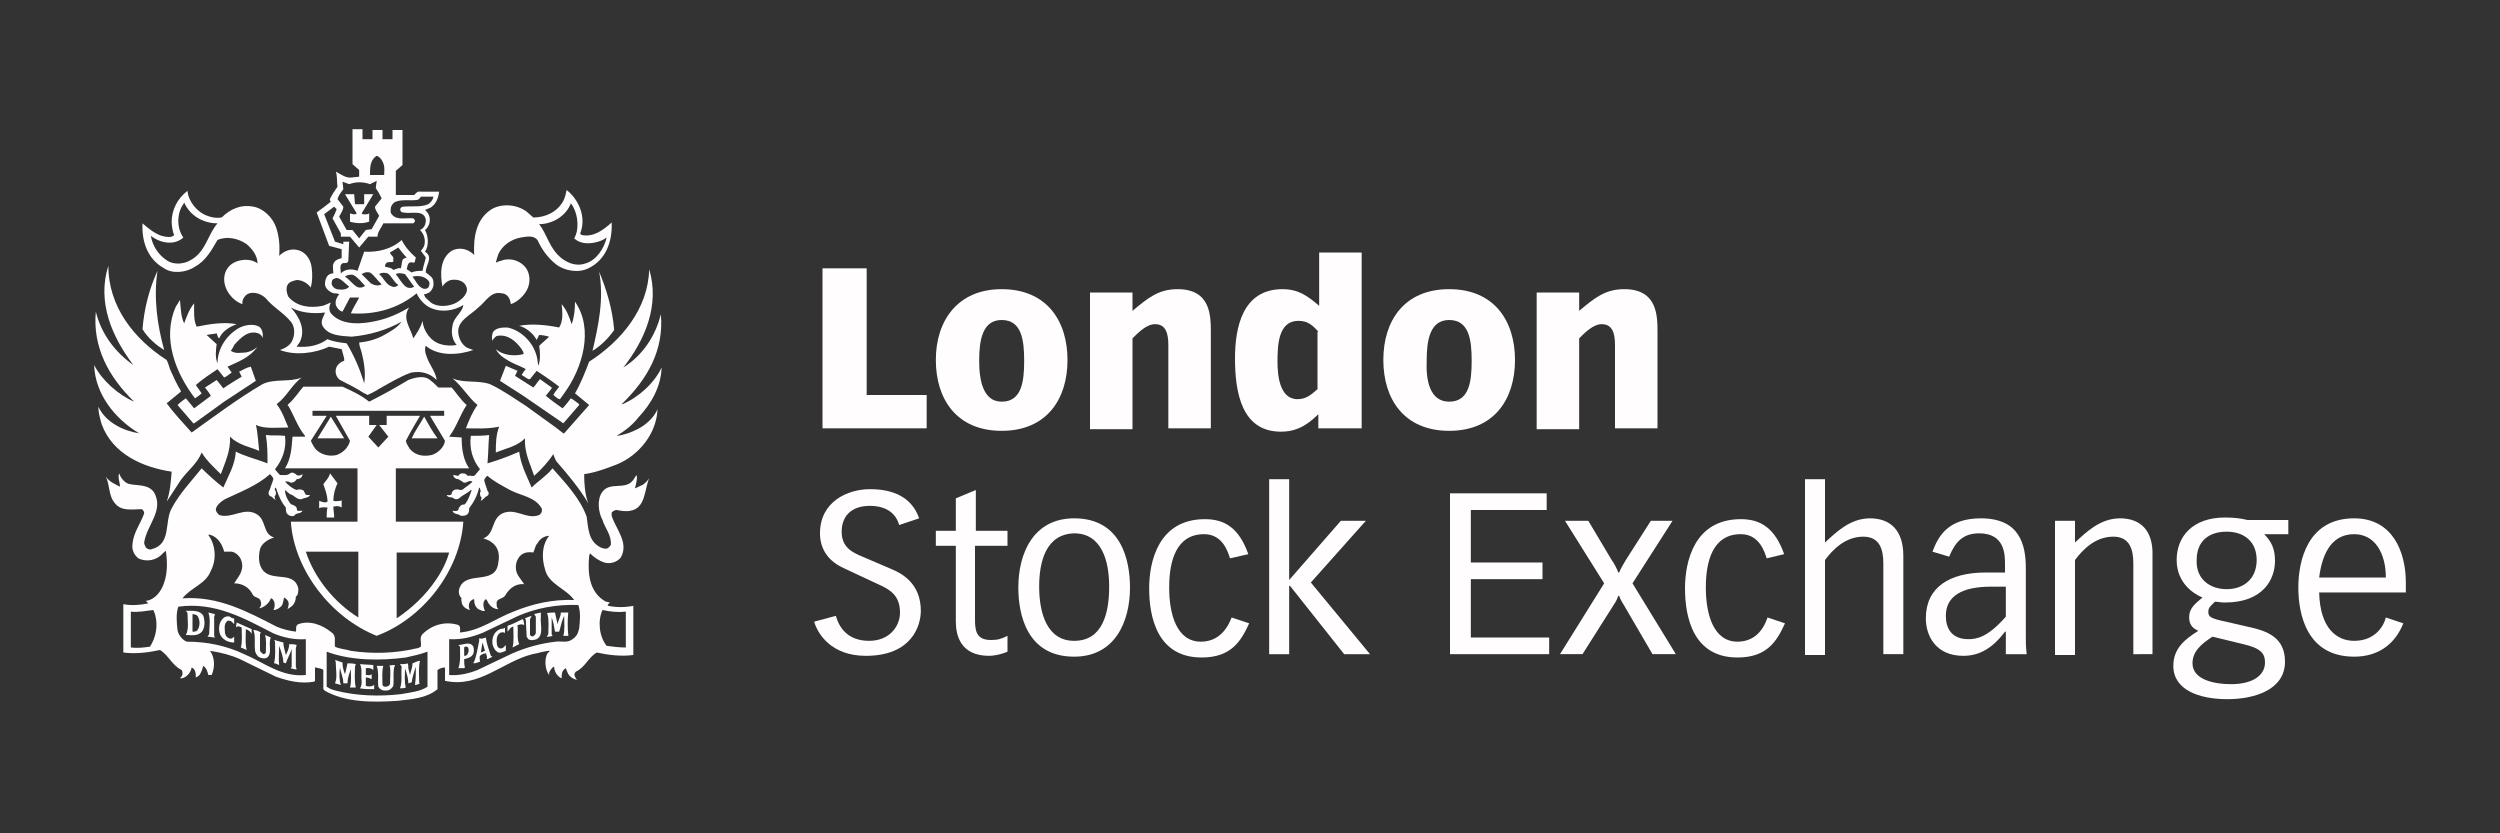
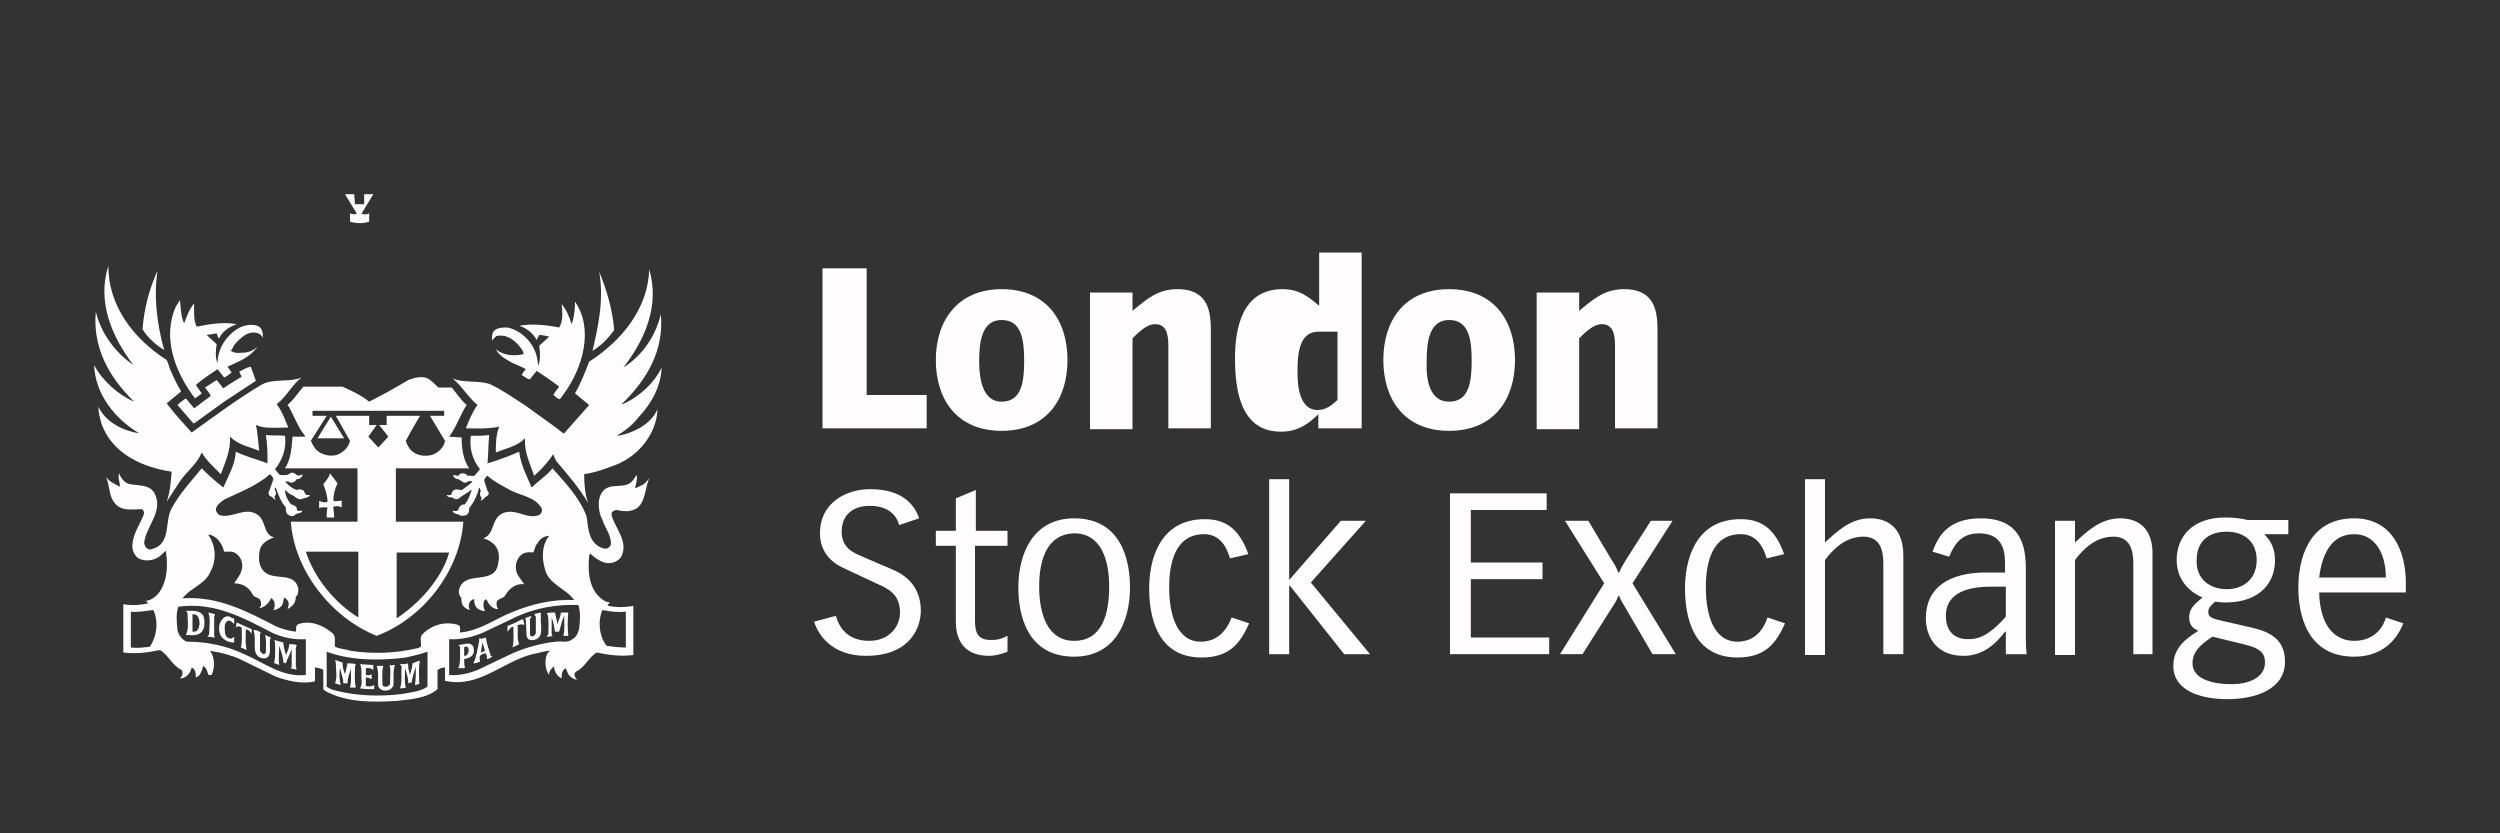
<svg xmlns="http://www.w3.org/2000/svg" version="1.1" id="Layer_1" x="0px" y="0px" viewBox="0 0 300 100" style="enable-background:new 0 0 300 100;" xml:space="preserve">
  <rect x="0" y="0" width="300" height="100" fill="#333333" stroke="none" />
  <style type="text/css">
	.st0{fill:#FFFDFE;}
</style>
  <g>
    <path class="st0" d="M42.6,24.5l1.1,0l0-1.2l1.1,0l-1.4,2.3c0.1,0.2,0.5,0.1,0.7,0.1l0.2-0.1l0,1c-1.1,0.4-2.3,0-2.3,0l0-1   c0.2,0.1,0.7,0.2,0.8,0l-1.4-2.3l1.1,0L42.6,24.5z" />
    <path class="st0" d="M20,43.2c0.2,0.4,0.3,0.8,0.4,1.1c0.4,0.9,0.8,1.8,1.3,2.6V47l-1.7,1.4c0.9,1.2,2,2.4,3,3.5   c2.8-2,5.6-4.1,8.5-5.8c1.4-0.7,3.3-0.2,4.7-0.8c-1.2,0.9-1.8,2.3-3,3.2c0.7,0.9,1,1.9,1.4,2.8c-1.3,0-2.8,0.2-3.9-0.3   c0.2,0.6,0.3,2.3,0.4,3.1c-1.2-0.5-2.5-0.7-3.5-1.7c0.1,1.7-0.6,3.1-1.1,4.5c-0.8-0.8-1.7-1.6-2.3-2.6c-0.5,1.3-1.7,2.2-2.5,3.3   l-1.7,2.6c0.4-1.1,0.5-2.3,0.6-3.6c-3.4-0.5-7.1-2.1-8.4-5.7c-0.2-0.7-0.4-1.4-0.4-2.1c0.9,1.9,3,2.9,4.9,3.2   c-3-1.8-5.3-4.8-5.4-8.2c0.9,1.8,2.9,3.6,4.8,4.4l0,0c-3.1-3-5-6.6-4.6-10.8c0.6,2.5,2.2,4.8,4.5,6.4l0,0c-2.5-3.3-4.4-7.5-3-11.9   C13,36.8,16.1,40.7,20,43.2" />
    <path class="st0" d="M74.8,44.1L74.8,44.1c2.4-1.5,3.9-3.9,4.5-6.4c0.4,4.3-1.6,7.8-4.7,10.8h0.1c1.9-0.8,3.8-2.5,4.7-4.4   c-0.1,2.3-1.2,4.3-2.8,6C75.9,51,75,51.7,74,52.3c0.9-0.1,1.7-0.4,2.5-0.8c1-0.5,2-1.4,2.4-2.4c-0.1,2.9-2.2,5.5-4.8,6.6   c-1.3,0.5-2.6,1-4,1.2c0,1.2,0.1,2.5,0.5,3.5c-1-1.7-2.4-3.4-3.8-5c-0.2-0.3-0.3-0.6-0.4-0.9c-0.6,0.9-1.4,1.8-2.3,2.6   c-0.5-1.5-1.2-2.8-1.1-4.5c-1,1-2.3,1.2-3.5,1.7c0-1,0-2.1,0.4-3.1c-1.4,0.3-2.9,0.2-4,0.2c0.4-1,0.8-2,1.4-2.8   c-1.1-0.9-1.8-2.2-3-3.2c1.3,0.6,3.1,0.2,4.5,0.7c1.5,0.7,2.9,1.7,4.3,2.6l3.6,2.6l0.9,0.7l0.1,0l3-3.4l-1.7-1.4   c0.7-1.2,1.2-2.5,1.7-3.8c3.9-2.5,7.1-6.4,7.2-11.1C79.2,36.6,77.4,40.8,74.8,44.1" />
    <path class="st0" d="M19.7,42c-1-0.6-2-1.5-2.6-2.5c0.2-2.5,0.8-4.8,1.8-7C18.4,35.8,18.9,39.1,19.7,42" />
    <path class="st0" d="M73.7,39.6c-0.7,1-1.6,1.9-2.6,2.5c0.7-3,1.4-6.2,0.8-9.5C72.8,34.8,73.5,37.1,73.7,39.6" />
    <path class="st0" d="M22.1,38.8c0.3-0.8,0.6-1.7,1.2-2.4c0,0.9-0.1,2,0.3,2.8c1.5-0.3,3.2-0.6,4.8-0.3c-0.8,0.3-1.7,0.8-2.1,1.7   c-0.2-0.1-0.2-0.4-0.3-0.6c-0.4,0.1-0.8,0.1-1.2,0.2l1.2,1.1c-0.1,0.7-0.2,1.6,0.1,2.3c0-1.7,1-3.3,2.5-4.2   c0.7-0.4,1.8-0.6,2.5-0.2c0.4,0.3,0.5,0.9,0.4,1.4c0-0.3-0.3-0.5-0.5-0.6c-1.2-0.4-2.1,0.5-2.9,1.4c-0.1,0.3-0.3,0.5-0.4,0.7   c0.6,0.4,1.2,0.2,1.8,0.2c0.5-0.1,1-0.3,1.4-0.7c-0.9,1.3-2.3,1.8-3.6,2.4l0.5,0.7c-0.3,0.2-0.6,0.5-0.9,0.6l-0.8-1   c-0.9,0.6-1.8,1.2-2.6,1.9l0.7,1c-0.2,0.2-0.5,0.4-0.8,0.6c-2.3-3-4-7.2-2.3-11l0.5-0.8C21.7,37,21.7,38,22.1,38.8" />
    <path class="st0" d="M67.7,47.2l-0.5,0.7c-0.3,0-0.5-0.3-0.8-0.5c0.2-0.4,0.5-0.7,0.7-1c-0.9-0.7-1.8-1.3-2.7-1.9l-0.8,1h-0.2   c-0.3-0.2-0.5-0.3-0.8-0.5c0.1-0.2,0.3-0.5,0.5-0.7c-0.5-0.3-1.1-0.5-1.7-0.8c-0.7-0.4-1.5-0.8-1.9-1.6c0.8,0.7,2.1,0.9,3.3,0.6   c0.1-0.2-0.1-0.4-0.2-0.6c-0.7-1-1.7-1.8-2.9-1.6c-0.2,0-0.4,0.3-0.6,0.5l0,0.2c-0.1-0.3-0.1-0.9,0.1-1.2c0.4-0.5,1.1-0.5,1.7-0.5   c1.5,0.3,2.9,1.6,3.4,3.1c0.2,0.5,0.2,1,0.3,1.5c0.3-0.7,0.2-1.9,0.1-2.4c0.4-0.4,0.8-0.7,1.2-1.1c-0.4-0.1-0.8-0.2-1.2-0.2   c-0.1,0.2-0.2,0.4-0.3,0.6c-0.4-0.8-1.3-1.5-2.1-1.7c1.5-0.3,3.3-0.1,4.8,0.2c0.5-0.8,0.4-1.8,0.3-2.8c0.6,0.7,0.9,1.5,1.2,2.4   c0.3-0.8,0.4-1.7,0.4-2.7C71.3,39.5,69.9,44.2,67.7,47.2" />
-     <path class="st0" d="M43.5,16.7h1.2l0-1.1h1.2v1.1l1.2,0l0-1.1h1.2v4.2l-0.8,0.7v2.9h2.2c0.2-0.2,0.4-0.5,0.8-0.4h2.2   c-0.1,0.7-0.3,1.4-1,1.9c-0.2,0.1-0.5,0.2-0.7,0.3c0.5,0.4,0.7,1,0.5,1.7c-0.1,0.2-0.2,0.5-0.5,0.7c0.4,0.7,0.5,1.9,0,2.6   c1.1,0.7,0,1.7,0.1,2.5c0.4,0.3,0.9,0.6,0.9,1.1c0.1,0.5-0.1,1-0.5,1.3c-0.2,0.1-0.4,0.2-0.6,0.2c0,0.4,0.5,0.7,0.8,1   c0.8,0.6,2.2,0.5,3.1,0c0.5-0.3,1-0.7,1.2-1.3c0.1-0.3,0-0.6-0.2-0.9c-0.4-0.5-1.1-0.6-1.7-0.5c-0.4,0.1-0.8,0.4-1,0.8   c-0.3-1.5-0.3-3.4,1.1-4.3c0.7-0.4,1.6-0.3,2.2,0.1c0.2,0.1,0.4,0.3,0.5,0.4c-0.1-2.1,0.2-4.3,2.1-5.5c1.2-0.7,3-0.6,4.2,0.3   l0.8,0.7c1.5,0,2.9-0.7,3.6-2c0.2-0.4,0.3-0.8,0.4-1.3c1.5,1.2,2.3,3.2,1.7,5c-0.1,0.2-0.1,0.3,0.1,0.4c1.4,0.3,2.6-0.6,3.6-1.5   c0.1,2.3-0.7,4.5-2.8,5.5c-1.2,0.6-2.9,0.3-3.9-0.5c-1-0.8-1.7-1.8-2.2-2.9c-0.5-0.6-1.3-0.4-2-0.3c-1.1,0.2-2.2,0.9-2.7,2   c-0.1,0.3-0.2,0.6-0.3,1c0.2,0,0.4-0.2,0.6-0.2c1-0.4,2.1-0.1,2.8,0.6c0.6,0.6,0.8,1.6,0.5,2.5c-0.3,0.9-1.2,1.8-2.1,2.1   c-0.1-1-0.7-1.3-1.1-1.3c-1.3-0.3-1.9,1-2.8,1.7c-0.9,0.9-2.6,1.6-2.4,3.1c0.1,0.7,0.4,1.3,1,1.7c0.2,0.1,0.5,0.2,0.8,0.3   c-1.7,0.6-4.2,0.8-5.7-0.5c-0.3,0.6,0.2,1.5,0.3,1.8c0.4,0.8,0.9,1.5,1,2.3c-0.8-0.8-1.8-1.1-3-0.9c0,0-0.7,0.1-3.8,1.9   c-0.8,0.5-1.5,0.8-1.5,0.8s-0.3-0.2-0.4-0.2c-0.9-0.6-1.9-1.1-2.9-1.6c-0.4-0.3-0.6-0.8-0.5-1.3c0.1-0.5,0.6-0.9,1-1V43L41,41.9   c-0.5-0.1-1-0.2-1.5-0.3c-1.7,0.8-4.1,1.1-5.9,0.4c0.6-0.2,1.3-0.6,1.5-1.2c0.3-0.7,0.3-1.6-0.2-2.2c-0.9-1.1-2.1-1.7-3-2.8   c-0.5-0.5-1.3-0.8-2-0.6c-0.6,0.2-0.9,0.9-0.8,1.3c-1.2-0.4-2.2-1.7-2.2-3c0-0.8,0.4-1.6,1.2-2c0.8-0.4,2-0.5,2.8,0.1   c0-0.9-0.6-1.7-1.3-2.3c-1-0.7-2.4-1-3.5-0.5c-0.7,1.2-1.4,2.5-2.7,3.2c-1,0.7-2.7,0.9-3.7,0.2c-2-1.1-2.7-3.2-2.6-5.4   c0.7,0.6,1.4,1.2,2.3,1.5c0.4,0.1,1.2,0.3,1.5-0.1c-0.2-0.4-0.3-1.2-0.3-1.6c0-1.4,0.7-2.8,1.9-3.7c0.1,1.3,1.2,2.6,2.4,3   c0.5,0.2,1.1,0.3,1.7,0.2c1-1,2.3-1.6,3.8-1.3c1.2,0.2,2.3,1.3,2.7,2.4c0.4,1.1,0.5,2.3,0.4,3.5c0.6-0.6,1.4-0.9,2.2-0.7   c1,0.2,1.6,1.2,1.7,2.1c0.1,0.8,0.1,1.6-0.1,2.4c-0.4-0.5-1-0.9-1.7-0.9c-0.4,0.1-0.9,0.2-1.1,0.6c-0.2,0.4-0.1,1,0.1,1.4   c1,1.2,2.6,1.4,4.1,1.1c0.4-0.1,0.7-0.3,1-0.4c-0.2,0.4-0.3,1,0.1,1.4c1.3,1.4,3.7,1.2,5.4,0.8c1.4-0.3,2.7-0.9,3.9-1.6   c-0.9,1.3,0.2,2.5,0.5,3.7c0.4-0.6,0.9-1.3,1.1-2.1c0.1,1.2,1,2.5,2.2,2.8c0.6,0.2,1.3,0.2,1.9,0.1c-0.5-0.6-0.7-1.4-0.5-2.3   c0.1-1,1.2-1.6,1.3-2.5c-1.1,0.7-2.6,0.9-3.8,0.4c-0.8-0.3-1.5-1.1-1.8-1.8c-2.2,1.8-4.9,2.6-7.9,2.4c0.3-0.7,0.7-1.3,1-1.9l-1.1,0   l-0.9,1.7c-0.4-0.1-0.7-0.5-0.8-0.8c-0.1-0.5,0.1-0.9,0.4-1.3c-0.2-0.1-0.4-0.1-0.6-0.1c-0.5-0.1-1.1-0.6-1.1-1.1   c0-0.7,0.3-1.3,1-1.3c0-0.3-0.1-0.9,0-1.1c0.1-0.4,0.5-0.6,0.9-0.7c0.1,0,0.1,0,0.1-0.1v-1l-1.5-0.4L38,25.5c0,0,1.1-0.8,1.7-1.3   c-0.3-0.3,0.1-0.6,0.2-0.9l0.6-0.9c-0.1-0.6,0-1.2-0.2-1.8c0.6,0.3,1.2,0.8,1.9,0.7l0.9-0.1v-0.8l-0.8-0.7l0-4.2h1.2V16.7z    M45.2,18.7c-0.8,0.5-0.8,1.4-0.8,2.3h1.7c0-0.4,0.1-0.9-0.1-1.4C45.9,19.3,45.6,18.8,45.2,18.7 M41.1,21.8l0.1,0.9   c-0.3,0.4-0.6,0.8-0.7,1.2l0.7,0.9c0,0.4-0.3,0.8-0.5,1.2l0.9,1.6h0.7l0.8,1l0.8-1l0.7-0.1l0.9-1.6c-0.2-0.4-0.5-0.7-0.5-1.1l0.8-1   c-0.2-0.4-0.4-0.8-0.7-1.2c0-0.3,0.1-0.7,0.1-0.9l-0.8,0.4c-0.8-0.3-1.7-0.3-2.5,0L41.1,21.8z M50.5,23.6C50.4,23.8,50.2,24,50,24   c-0.8,0.1-1.7-0.1-2.5,0.2c-0.3,0.1-0.5,0.4-0.6,0.7c0,0.3-0.1,0.6,0.1,0.8c0.6,0.8,1.7,0.4,2.6,0.5c0.1,0.1,0.2,0.2,0.2,0.3   c0,0.1-0.1,0.2-0.2,0.3H46c-0.2,0.5-0.7,1-0.7,1.6h-1.1l-1.1,1.3L42,28.4l-1.1,0l0-0.4l-1-1.8c0.2-0.3,0.5-1.1,0.5-1.1l-0.3-0.3   l-1.2,0.9l1.3,3.3l1,0.3V29l0.7,0l-0.1,2.3c-0.1,0.4-0.5,0.2-0.7,0.3c-0.4,0.2-0.2,0.8-0.2,1.2c0.5-0.5,1.3-0.6,2-0.3l0.8-2.3   c1.6,0.1,3.3-0.3,4.5-1.4c0.4,0.8,1,1.5,1.7,2.1l-0.1,0.4c0,0.4-0.4,0.1-0.6,0.2c-0.3,0.1-0.3,0.5-0.4,0.8l0.6,0.4   c0.4-0.2,0.9-0.2,1.3-0.2c0.1-0.6,0.3-1.1,0.4-1.6l-0.6-0.8c0.2-0.2,0.3-0.4,0.4-0.6c0.2-0.7,0-1.4-0.5-1.9   c0.5-0.2,0.7-0.7,0.7-1.2c-0.2-1.3-1.7-0.7-2.7-0.9c-0.5,0-0.5-0.7,0-0.7c1-0.1,2.1,0.1,3-0.3c0.3-0.2,0.6-0.6,0.6-0.9H50.5z    M22.1,24.3L22,24.5c-0.8,1.1-0.8,2.9,0,4c-0.2,0.2-0.4,0.3-0.6,0.4c-1.1,0.5-2.4,0.1-3.3-0.6c0.2,1.2,0.9,2.3,2,3   c0.8,0.5,2,0.4,2.8-0.1c1.8-1,2-3,3.2-4.4C24.4,26.8,22.8,25.9,22.1,24.3 M68.5,24.4c-0.6,1.6-2.3,2.5-3.8,2.5   c1,1.3,1.2,2.9,2.7,4.1c0.8,0.6,1.8,1,2.9,0.6c1.3-0.4,2.2-1.8,2.5-3.1c-0.4,0.3-0.9,0.5-1.4,0.6c-0.9,0.2-1.9,0.1-2.5-0.5   c0.1-0.1,0.1-0.3,0.2-0.4C69.5,27.1,69.3,25.4,68.5,24.4 M47.8,29.7l-1,0.6c0,0.2,0.3,0.4,0.4,0.6c0,0.1,0,0.5,0,0.5   c-0.1,0.1-0.6,0-0.7,0.1c-0.2,0-0.3,0.3-0.3,0.5c0.3,0.1,0.8,0.1,1,0.4c0.3-0.1,0.6-0.3,0.9-0.2c0.1-0.3,0.1-0.7,0.2-1   c0.1-0.2,0.3-0.2,0.5-0.3C48.4,30.5,48.1,30.1,47.8,29.7 M46.5,32.8c-0.3-0.1-0.8-0.1-1,0.1c0.6,0.5,0.8,1.3,1.6,1.5   c0.2,0.1,0.5,0,0.7-0.2C47.2,33.8,47,33.1,46.5,32.8 M44.4,32.7c-0.4-0.1-0.7,0-1,0.2l1.1,1.1c0.3,0.2,0.9,0.4,1.3,0.1   C45.3,33.7,44.9,33,44.4,32.7 M47.5,32.9c0.4,0.5,0.7,1.1,1.2,1.5c0.3,0.2,0.7,0.2,1,0c-0.4-0.5-0.7-1-1.1-1.5   C48.3,32.8,47.8,32.7,47.5,32.9 M42.4,33c-0.3-0.1-0.8,0-1,0.2c0.5,0.3,0.9,0.9,1.4,1.2c0.3,0.2,0.8,0.1,1-0.1   C43.4,33.9,43,33.3,42.4,33 M49.5,33.2c0.4,0.5,0.6,1.1,1.2,1.4c0.2,0.1,0.5,0.1,0.7-0.1c0.1-0.2,0.2-0.4,0.1-0.7   C51.1,33.2,50.3,33,49.5,33.2 M40.6,33.4c-0.2-0.1-0.4,0-0.6,0.1c-0.2,0.1-0.2,0.4-0.2,0.6c0.1,0.3,0.3,0.5,0.6,0.6   c0.5,0.1,1.2,0.1,1.5-0.3C41.5,34.1,41.1,33.6,40.6,33.4 M34.9,36.9c1,1.1,1.8,2.6,1.1,4.1c-0.1,0.2-0.3,0.4-0.4,0.6   c1.4,0.1,2.6-0.1,3.7-0.9c0.7,0.3,1.5,0.4,2.3,0.5c0.9,1.5,1.6,3.1,2.1,4.8c0.2-1.2,0-2.5-0.3-3.7c-0.1-0.4-0.3-0.8-0.3-1.2   c1.1-0.1,2.1-0.4,3-0.9c0.7-0.4,1.5-0.8,2.1-1.6c-1.8,1-3.8,1.6-6,1.8c-1.3-0.1-2.8-0.1-3.5-1.3c-0.3-0.6,0.2-1.2,0.3-1.6   C37.5,37.7,36,37.5,34.9,36.9" />
    <path class="st0" d="M30.7,45.7l-3.8,2.5l-3.6,2.6h-0.1l-1.9-2.2c0.3-0.3,0.7-0.6,1-0.8l1,1.2c0.7-0.5,1.3-1,2-1.5   c-0.2-0.4-0.5-0.7-0.7-1l1.4-0.9l0.8,1c0.7-0.5,1.4-0.9,2.2-1.4l-0.3-0.6c0.4-0.2,0.9-0.5,1.4-0.6L30.7,45.7z" />
-     <path class="st0" d="M62.1,44.5l-0.3,0.6l2.2,1.4c0.3-0.3,0.5-0.7,0.8-1l1.4,1v0.1l-0.7,0.9c0.6,0.5,1.3,1,2,1.5   c0.4-0.4,0.7-0.8,1-1.2c0.4,0.2,0.7,0.5,1,0.7v0.1l-1.9,2.2l-4.8-3.3L60,45.7l0.7-1.8C61.2,44.1,61.6,44.3,62.1,44.5" />
    <polygon class="st0" points="38.1,52.6 39.7,50 41.3,52.6  " />
-     <path class="st0" d="M52.5,52.6l-3.1,0c0.4-0.9,1-1.7,1.5-2.6C51.4,50.9,51.9,51.8,52.5,52.6" />
    <path class="st0" d="M40.5,58c-0.3,0.6-0.5,1.4-0.5,2.1c0.3,0.1,0.6,0,0.9,0L41,60l0,0.9c-0.3-0.2-0.6-0.2-1-0.1   c0,0.4,0.1,0.8,0.1,1.3h-0.9c0-0.4,0-0.8,0.1-1.2c-0.3,0-0.7-0.1-1,0.1l0-0.9c0.3,0.1,0.7,0.3,1,0.1c0-0.8-0.3-1.5-0.5-2.1   c0.3-0.4,0.7-0.8,0.8-1.3C39.9,57.2,40.2,57.6,40.5,58" />
    <path class="st0" d="M52.6,46.5l1.6,0c0.6,0.7,1.1,1.5,1.8,2.1c-0.8,1.2-1.2,2.6-2.1,3.8l1.5,0.1c0,1.4,0.2,2.7,0.9,3.7l-8.8,0v6.4   h8.1c-0.4,5.9-4.8,11.6-10.4,13.7c-5.5-2.2-9.9-7.9-10.3-13.7h8v-6.4l-8.7,0c0.7-1.1,0.8-2.4,0.9-3.8h1.5v-0.1   c-0.9-1.1-1.3-2.4-2-3.6c-0.1,0-0.1-0.1,0-0.2c0.7-0.6,1.2-1.4,1.8-2.1l4.7,0c1.1,0.5,2.2,1,3.2,1.8c1.6-0.8,3.2-1.7,4.7-2.6   c0.8-0.3,1.9-0.6,2.6,0C52,45.9,52.3,46.2,52.6,46.5 M53.1,49.3H37.5v0.6l1.7,0l-1.9,3c0.2,0.4,0.4,0.9,0.8,1.2   c0.6,0.5,1.5,0.7,2.3,0.5c0.8-0.3,1.4-0.9,1.6-1.7l-1.7-3l4,0v1.1l0.9,0l-1,1.4l1.2,1.3l1.2-1.3l-1.1-1.4l0.9,0l0-1.1l4,0   c0,0-1.2,2-1.7,3c0.1,0.4,0.3,0.7,0.5,1c0.7,0.8,1.7,0.9,2.6,0.7c0.7-0.2,1.5-0.9,1.6-1.7l-1.8-3l1.7,0V49.3z M43,66.2h-6.3   c1,3.1,3.4,6.1,6.3,7.9V66.2z M47.6,66.2v8c1.8-1.2,3.5-2.8,4.7-4.6c0.7-1,1.3-2.2,1.6-3.3H47.6z" />
    <path class="st0" d="M68.2,73.4c-0.1,0.9-0.1,2,0,2.9h-0.6c0.2-0.7,0.1-1.6,0.1-2.4c-0.3,0.6-0.4,1.3-0.6,1.9h-0.5   c-0.1-0.6-0.2-1.2-0.4-1.7l0,2c0,0.1,0.1,0.1,0.1,0.2c-0.2,0.1-0.5,0.1-0.7,0.1l0.2-0.3c0-0.8,0.1-1.7-0.1-2.4l-0.1-0.1   c0.3-0.1,0.7-0.1,1-0.1c0.1,0.5,0.2,0.9,0.3,1.4c0.1-0.5,0.4-0.9,0.4-1.4H68.2z" />
    <path class="st0" d="M25.7,74l0,2.3l0.1,0.2c-0.3,0-0.6-0.1-0.9-0.1l0.2-0.3c0-0.8,0.2-1.8-0.1-2.6l0.8,0.2L25.7,74z" />
    <path class="st0" d="M64.9,74c-0.1,0.9,0.4,2.2-0.5,2.7c-0.3,0.1-0.7,0.2-1,0l-0.2-0.3l-0.1-2l-0.1-0.2c0.2-0.1,0.5-0.2,0.8-0.3   l-0.2,0.4l0,1.9c0.3,0.4,0.6,0,0.7-0.2c0,0,0-2,0-2l-0.2-0.3c0.2-0.1,0.5-0.1,0.8-0.2L64.9,74z" />
    <path class="st0" d="M24.4,73.9c0.2,0.6,0.2,1.3-0.1,1.8c-0.5,0.7-1.3,0.5-2,0.5c0.4-0.7,0.2-1.8,0.2-2.6c0-0.1-0.1-0.2-0.2-0.3   C23.1,73.3,24,73.2,24.4,73.9 M23.1,73.7l0,2.1c0.2,0,0.5,0,0.6-0.2c0.3-0.4,0.3-1.1,0.1-1.5C23.7,73.8,23.4,73.7,23.1,73.7" />
    <path class="st0" d="M28.1,74.2l0,0.7c-0.2-0.2-0.4-0.5-0.8-0.4C26.8,74.9,27,75.5,27,76c0.1,0.3,0.2,0.5,0.5,0.6   c0.2,0.1,0.4,0,0.6-0.2l0,0.7c-0.6,0-1.2-0.2-1.6-0.8c-0.3-0.5-0.3-1.4,0.1-1.9c0.3-0.4,0.6-0.5,1-0.4   C27.8,74.2,27.9,74.2,28.1,74.2" />
    <path class="st0" d="M62.9,74.8V75c-0.2-0.1-0.5-0.1-0.7,0L62.1,75c0.1,0.8-0.1,1.6,0.2,2.3l-0.8,0.4c0.2-0.7,0.1-1.6,0.1-2.5   c-0.3,0-0.5,0.4-0.7,0.6c0-0.2,0-0.5,0-0.7c0.6-0.2,1.2-0.5,1.8-0.8C62.9,74.4,62.8,74.7,62.9,74.8" />
    <path class="st0" d="M30.2,76.1c-0.1-0.3-0.4-0.5-0.7-0.6c0,0.8-0.1,1.7,0.1,2.5l-0.7-0.3c0.2-0.7,0.1-1.6,0.1-2.4   c-0.2-0.1-0.4-0.2-0.6-0.1l-0.1,0.1l0.1-0.6l1.8,0.8L30.2,76.1z" />
-     <path class="st0" d="M60.6,76c-0.1-0.2-0.3-0.1-0.5-0.1c-0.4,0.2-0.5,0.6-0.5,0.9c0,0.4,0,0.9,0.4,1c0.3,0.1,0.5-0.2,0.7-0.4v0.7   c-0.3,0.1-0.6,0.3-0.9,0.2c-0.4-0.2-0.6-0.6-0.7-1c-0.1-0.8,0.2-1.5,0.9-1.8c0.2-0.1,0.5,0,0.6-0.2V76z" />
    <path class="st0" d="M31.3,75.9l-0.1,0.2l0,2c0.1,0.2,0.3,0.3,0.4,0.4c0.1,0,0.3-0.1,0.3-0.2c0-0.7,0.1-1.5-0.1-2.1l0.7,0.3   c-0.2,0.4-0.1,1-0.1,1.5c0,1.4-1.1,1-1.4,0.8c-0.2-0.2-0.4-0.5-0.4-0.8c-0.1-0.8,0.1-1.7-0.2-2.4C30.7,75.6,31,75.7,31.3,75.9" />
    <path class="st0" d="M34,77.1c0,0.5,0.2,1,0.3,1.5c0.2-0.4,0.4-0.8,0.4-1.3c0.3,0,0.6,0,0.9,0.1l-0.1,0.4l0,2.2l0.1,0.3   c-0.2,0.1-0.5-0.1-0.7-0.1C34.8,80.2,35,80.1,35,80c0-0.7,0-1.4,0-2.1c-0.2,0.6-0.5,1.1-0.7,1.7L34,79.5c0-0.7-0.3-1.4-0.5-2   c0,0.7-0.1,1.6,0,2.3c-0.2-0.1-0.3-0.1-0.5-0.2c-0.1,0-0.1,0-0.1,0s0-0.1,0-0.1c0.2-0.8,0.1-1.7,0.1-2.5l-0.1-0.2L34,77.1z" />
    <path class="st0" d="M58.3,76.5c0.1,0.8,0.4,1.5,0.6,2.2l0.2,0.1c-0.2,0.1-0.5,0.3-0.7,0.3c0.1-0.2,0-0.5-0.1-0.7   c-0.2,0-0.5,0.1-0.7,0.3c-0.1,0.2,0,0.5,0,0.7c-0.3,0.1-0.5,0.2-0.8,0.2c0.4-0.8,0.5-1.8,0.7-2.7l0-0.3   C57.8,76.7,58,76.6,58.3,76.5 M58.2,78.1l-0.3-1l-0.2,1.2L58.2,78.1z" />
    <path class="st0" d="M56.8,77.6c0.1,0.3,0.1,0.8-0.1,1c-0.2,0.3-0.6,0.4-1,0.5c0,0.4,0,0.7,0.1,1c-0.2,0.2-0.5,0-0.8,0.1   c0.3-0.8,0.2-1.8,0.2-2.6L55,77.4C55.6,77.4,56.4,76.9,56.8,77.6 M55.7,77.7l0,1c0.1,0,0.3,0,0.4-0.2c0.1-0.2,0.2-0.4,0.1-0.7   C56.2,77.6,55.8,77.5,55.7,77.7" />
    <path class="st0" d="M34.2,52.3c0.2,1.5-0.3,2.9-1.2,4c0.2,0.3,0.4,0.5,0.6,0.7c0.4,0,0.9,0.1,1.2-0.2c0.3-0.2,0.6,0,0.8,0.2   c0.2,0.1,0.4,0.1,0.7-0.1c0,0.2-0.1,0.4-0.3,0.5c-0.2,0.1-0.2,0.1-0.4,0.1c-0.1,0.2-0.4,0.5-0.8,0.4c-0.2-0.2-0.4-0.1-0.6-0.1l0,0   c0.4,0.4,0.8,0.8,1.4,1c0.2-0.1,0.5-0.1,0.7,0c0.3,0.1,0.2,0.5,0.5,0.6l0.4,0c-0.2,0.4-0.7,0.3-1,0.5c-0.6,0.1-0.9-0.5-1.4-0.6   l-0.6-0.5c0,0.6,0.3,1.2,0.7,1.7c0.2,0.1,0.4,0.1,0.6,0.3c0.2,0.1,0,0.6,0.4,0.5h0.4c-0.2,0.4-0.8,0.2-1,0.6   c-0.3,0.1-0.6,0-0.8-0.2c-0.2-0.2-0.2-0.5-0.2-0.8c-0.6-0.7-0.9-1.5-1.2-2.4c-0.1,0.1-0.2,0.2-0.1,0.3c0.1,0.1,0.2,0.5,0,0.7   c-0.1,0.1,0,0.4,0.1,0.5c-0.2-0.1-0.3-0.2-0.5-0.4c-0.2,0-0.6-0.3-0.2-0.9c0.1-0.4,0.3-0.8,0.4-1.2c0-0.2-0.2-0.4-0.4-0.6   c-1.6,1.4-3.5,2.1-5.4,3c-0.5,0.3-1,0.7-1.1,1.2c0,0.3,0.2,0.5,0.4,0.7c1.5,0.5,3-1,4.5-0.1c1.2,0.7,0.7,2.4,2.1,2.8   c-0.7,0.2-1.5,0.7-1.7,1.4c-0.2,0.9-0.2,1.9,0.4,2.6c1.2,1.3,3.7,0,4.2,2.1c0,0.4,0,0.8-0.3,1c0,0.5-0.2,1-0.7,1.3l-0.3,0.2   c0.1-0.3,0.2-0.6,0.1-0.9c-0.1-0.2-0.3-0.4-0.5-0.5c-0.1,0.3-0.1,0.7-0.3,1c-0.3,0.3-0.6,0.5-1,0.5c0.2-0.3,0.2-0.7,0.1-1   c-0.1-0.2-0.2-0.4-0.4-0.4c-0.2,0.6-0.8,1.1-1.4,1.2c0.2-0.2,0.3-0.5,0.2-0.8c-0.1-0.6-0.8-0.4-1-0.9c-0.4-0.8-1.2-1.3-2.2-1.3   c0.5-0.8,1.2-1.5,0.9-2.6c-0.1-0.5-0.6-1.1-1.2-1.2l-0.9,0c-0.2-0.8-0.7-1.7-1.6-2c-0.1,0-0.2-0.1-0.3,0c0.9,1.2,1,3,0.3,4.3   c-0.6,1.6-2.4,2-3.4,3.3c4.3-0.3,7.8,1.6,11.3,3.4c0.7,0.3,1.5,0.5,2.3,0.6c0.1-0.3-0.1-0.7,0.3-0.9c1.4-0.5,2.9,0.1,4,1   c0.6,0.4,0.3,1.1,0.4,1.7c0.6,0.3,1.3,0.3,1.9,0.5c2.6,0.4,5.4,0.3,7.9-0.3c0.2,0,0.3-0.1,0.5-0.2c0.1-0.5-0.2-1.1,0.2-1.5   c1.1-1.1,2.7-1.6,4.3-1.1c0.3,0.2,0.2,0.5,0.2,0.9c2.4-0.2,4.3-1.7,6.4-2.5c2.2-0.9,4.6-1.5,7.3-1.4l0,0c-1-1.4-3.1-1.9-3.5-3.7   c-0.4-1.3-0.4-2.9,0.5-4c-0.5,0-1.1,0.3-1.4,0.9c-0.3,0.3-0.3,0.7-0.5,1.1c-0.7-0.1-1.4,0-1.8,0.7c-0.4,0.6-0.4,1.5,0,2.1l0.7,1   c-1-0.1-1.8,0.5-2.3,1.4c-0.3,0.4-1.1,0.3-1,1c0,0.2,0,0.4,0.2,0.6c-0.4,0-0.8-0.2-1.1-0.6c-0.2-0.2-0.2-0.5-0.4-0.6   c-0.4,0.3-0.3,0.8-0.2,1.2l0.1,0.2c-0.3,0.1-0.5-0.1-0.8-0.2c-0.4-0.3-0.5-0.7-0.5-1.2c-0.2,0-0.4,0.2-0.5,0.3   c-0.1,0.2-0.2,0.5-0.1,0.8l0.1,0.2c-0.5-0.1-1-0.5-1-1c0-0.1-0.1-0.3,0-0.4c-0.3-0.3-0.4-0.7-0.3-1.1c0.7-2.4,4.4-0.3,4.7-3.2   c0.2-1,0-1.9-0.9-2.5c-0.3-0.2-0.6-0.3-0.9-0.4c1.4-0.5,0.9-2.3,2.3-3c1.6-0.7,2.9,0.8,4.4,0.2c0.3-0.2,0.4-0.5,0.3-0.8   c-0.8-1.4-2.5-1.5-3.8-2.2c-0.9-0.5-1.9-1-2.7-1.7c-0.2,0.1-0.3,0.3-0.4,0.5c0.1,0.5,0.3,0.9,0.4,1.3c0.3,0.3,0.1,0.6-0.2,0.7   c-0.2,0.2-0.4,0.4-0.6,0.5c0-0.1,0.1-0.3,0.1-0.4c-0.2-0.1-0.2-0.4-0.2-0.6c0.2-0.1,0-0.3,0-0.5l-0.1-0.1c-0.2,0.9-0.6,1.7-1.2,2.5   c0,0.3,0,0.5-0.2,0.7c-0.2,0.2-0.5,0.2-0.8,0.2c-0.3-0.3-0.8-0.1-1-0.6c0.2,0,0.5,0.1,0.7-0.1c0-0.2,0.2-0.5,0.4-0.6   c0.1-0.1,0.3,0,0.4-0.1c0.4-0.5,0.6-1.1,0.8-1.7h-0.1c-0.4,0.4-1,0.6-1.4,1c-0.3,0.2-0.6,0.1-0.8-0.1c-0.1,0-0.6,0-0.7-0.3   c0.2,0,0.4,0.1,0.6-0.1c0-0.2,0.1-0.4,0.3-0.5c0.2-0.1,0.5-0.1,0.7,0c0.2,0,0.3,0,0.5-0.2c0.3-0.2,0.7-0.5,1-0.8   c-0.5-0.3-0.8,0.4-1.2,0L55,57.5c-0.2,0-0.5-0.1-0.6-0.4c0,0,0-0.1,0-0.1c0.2,0,0.4,0.1,0.6,0.1c0.1-0.2,0.3-0.3,0.5-0.3   c0.3,0,0.5,0.1,0.6,0.3c0.4-0.1,0.8,0.2,1-0.2l0.5-0.6c-0.9-1.1-1.3-2.5-1.1-4c0.8,0,1.5,0,2.2-0.1c-0.1,1.1-0.1,2.3-0.2,3.4   c0,0,1.8-0.5,3.8-1.4c0.2,1.6,0.9,2.9,1.5,4.3c0.8-0.8,1.8-1.4,2.5-2.3c1.6,1.8,3.3,3.6,4.1,5.8c0.2,1.4,0.2,3,1.7,3.7   c0.2,0.1,0.6,0.2,0.8,0.1c0.2-0.1,0.3-0.3,0.4-0.4c0.1-1.2-0.7-2-1-3c-0.5-0.9-0.7-2.5,0-3.4c0.9-1.2,2.7-0.2,3.6-1.3   c0.2-0.2,0.3-0.5,0.5-0.7c0.1,0.6-0.1,1.1-0.2,1.6c0.3-0.1,0.6-0.3,0.9-0.4c0.3-0.2,0.6-0.5,0.8-0.8c-0.6,1.4-0.4,3.6-2.3,3.9   c-0.5,0.1-1.1,0-1.6-0.1c-0.2,0-0.4,0.1-0.6,0.3v0.4c0.5,1.6,2.1,3.2,1.1,5c-0.5,0.6-1.3,0.8-2,0.6c-0.6-0.2-1.2-0.6-1.7-1.1   l-0.1,0.3c-0.2,2.1,0,4.4,2,5.5c0.2,0,0.3,0.1,0.5,0.1l-0.3,0.3l0.1,0.1c0.9,0.2,2,0.2,3,0l0,5.9c-1.5,0.2-3,0-4.4-0.3   c-1,0.6-1.4,1.8-2.5,2.3c-0.2,0.2-0.2,0.4-0.1,0.6c0.1,0.2,0.1,0.3,0.3,0.4c-0.5-0.1-1-0.4-1.2-0.9c-0.1-0.2-0.1-0.3-0.2-0.5   c-0.3,0.1-0.5,0.5-0.5,0.9l0,0.3c-0.5-0.2-0.9-0.8-0.9-1.4c-0.3,0.1-0.5,0.5-0.6,0.7l0,0.3c-0.5-0.6-0.6-1.9-0.2-2.6l0.3-0.3   c-0.7,0-1.4,0.3-2.1,0.4c-3.6,0.9-6.4,4.1-10.5,3.2l0-1.6c-0.3,0-0.6,0.1-0.9,0.3v2.3c-1.3,1.1-3.1,1.2-4.8,1.4   c-3,0.2-6.2,0.2-8.7-1.2l-0.2-0.2v-2.3c-0.2-0.2-0.6-0.2-0.9-0.3h-0.1l0,1.6l-0.1,0.1c-1.6,0.3-3.2-0.1-4.6-0.6l-4.3-2.1   c-1.1-0.5-2.3-0.8-3.6-1c0.6,0.8,0.6,2,0.2,2.9L25,81c-0.1-0.4-0.2-0.8-0.6-1.1c-0.1,0.3-0.2,0.7-0.4,1c-0.1,0.2-0.3,0.3-0.5,0.4   c0-0.4,0-1-0.5-1.2c-0.1,0.6-0.6,1.2-1.2,1.3h-0.2c0.3-0.3,0.4-0.6,0.2-1c-1.1-0.5-1.6-1.8-2.6-2.4c-1.4,0.3-2.9,0.5-4.4,0.3v-5.8   c1,0.2,2.1,0.1,3-0.1l0,0l-0.3-0.3c1.1-0.1,1.9-1.2,2.2-2.2c0.4-1.1,0.4-2.5,0.2-3.8c-0.3,0.2-0.5,0.5-0.8,0.7   c-0.7,0.5-1.7,0.6-2.5,0.2c-0.5-0.4-0.8-1-0.7-1.7c0.1-1.4,1-2.5,1.4-3.7c0-0.2-0.1-0.4-0.3-0.5c-1.1,0-2.4,0.3-3.2-0.7   c-0.8-0.9-0.6-2.2-1.1-3.2c0.4,0.6,1.1,0.9,1.7,1.2c0-0.5-0.3-1.1-0.1-1.6c0.2,0.6,0.7,1.2,1.3,1.3c1,0.2,2.2,0,2.9,1   c1.2,2.2-0.9,3.9-1.2,6c0,0.2,0.1,0.4,0.2,0.6c0.2,0.2,0.5,0.3,0.7,0.2c2.4-0.6,1.5-3.3,2.4-4.9c0.9-1.7,2.3-3.2,3.6-4.8   c0.8,0.8,1.7,1.6,2.6,2.3c0.6-1.4,1.4-2.7,1.5-4.3c1.2,0.6,2.5,0.9,3.8,1.4c0-1.1,0-2.3-0.2-3.4C32.6,52.3,33.4,52.2,34.2,52.3    M21.4,72.8c-0.3,0.8-0.2,1.9-0.1,2.8c0.1,0.6,0.6,1.2,1.1,1.4c2.5,0,4.8,0.5,6.9,1.5c2.4,1,4.5,2.8,7.4,2.5v-4.3   c-1.4,0.1-2.7-0.2-3.9-0.7C29.3,74.2,25.8,72.2,21.4,72.8 M62.2,73.9l-4.2,2c-1.2,0.5-2.6,0.9-4.1,0.8V81c1.2,0.1,2.4-0.2,3.4-0.6   l4.2-2c1.6-0.7,3.4-1.2,5.2-1.4c0.6-0.1,1.4,0.2,2-0.3c0.5-0.3,0.7-0.8,0.8-1.3c0.1-0.9,0.2-1.9-0.1-2.8   C66.7,72.5,64.3,73,62.2,73.9 M18.4,73.2c-0.9,0.1-1.8,0.3-2.7,0.2v4.3c0.8,0.1,1.6,0,2.3-0.1c0.7-1.1,1-2.5,0.6-3.9L18.4,73.2z    M72.3,73.2c-0.6,1.3-0.4,3.2,0.5,4.3c0.7,0.1,1.5,0.2,2.3,0.2v-4.3C74.1,73.5,73.2,73.4,72.3,73.2 M39.2,78.2v4.2   c0.4,0.3,0.8,0.4,1.2,0.5c2.4,0.6,5.1,0.7,7.7,0.4c1.1-0.2,2.3-0.3,3.2-0.9l0-4.2c-0.8,0.3-1.7,0.5-2.6,0.7   C45.7,79.3,42.1,79.3,39.2,78.2" />
    <path class="st0" d="M41.1,79.5c0,0.5,0.1,0.9,0.3,1.4c0.1-0.4,0.2-0.8,0.3-1.3c0.3,0,0.7,0,1,0.1l-0.1,0.3c0,0.8-0.1,1.7,0.1,2.5   L42,82.5c0.2-0.7,0.1-1.5,0.1-2.2c-0.2,0.6-0.4,1.1-0.4,1.7c-0.1,0-0.3,0-0.5,0c0-0.7-0.3-1.2-0.4-1.9c-0.1,0.7-0.1,1.5,0.1,2.1   l-0.7-0.2c0.3-0.7,0.1-1.6,0.1-2.3c0-0.2,0-0.3-0.1-0.5L41.1,79.5z" />
    <path class="st0" d="M50.4,79.3c-0.2,0.8-0.1,1.7-0.1,2.5c0,0.1,0,0.2,0.1,0.2c-0.2,0.1-0.4,0.2-0.6,0.2c0.1-0.7,0.1-1.5,0.1-2.2   c-0.2,0.6-0.4,1.2-0.5,1.9c-0.2,0-0.3,0.1-0.4,0.1c0-0.6-0.2-1.2-0.4-1.8c0,0.7-0.1,1.6,0.1,2.3c-0.2,0.1-0.5,0.1-0.7,0.1   c0.3-0.8,0.1-1.7,0.2-2.6l-0.2-0.3c0.3,0,0.7,0,0.9-0.1c0.1,0.1,0.1,0.4,0.1,0.6l0.2,0.8c0.1-0.5,0.3-0.9,0.3-1.4   C49.8,79.5,50.1,79.3,50.4,79.3" />
    <path class="st0" d="M44.8,80.4c-0.2-0.2-0.6-0.3-0.9-0.2V81c0.2,0,0.5,0.1,0.7-0.1l0,0.6c-0.2-0.1-0.4-0.2-0.7-0.2l0,1   c0.2,0.1,0.6,0.1,0.8,0l0.2-0.1v0.5c-0.6,0-1.2,0-1.7-0.1c0.2-0.3,0.2-0.6,0.2-0.9c-0.1-0.7,0.1-1.4-0.2-2l1.6,0.1V80.4z" />
    <path class="st0" d="M47.4,79.8c-0.3,0.7-0.1,1.7-0.2,2.5c-0.1,0.2-0.3,0.4-0.5,0.5c-1,0.3-1.3-0.4-1.3-0.4   c-0.1-0.8,0.1-1.7-0.2-2.5h0.8c-0.2,0.7-0.1,1.5-0.1,2.3c0.1,0.2,0.2,0.2,0.4,0.2c0.2,0,0.4-0.1,0.5-0.3c0-0.7,0.1-1.4,0-2.1   l-0.1-0.1C46.9,79.8,47.2,79.8,47.4,79.8" />
    <polygon class="st0" points="98.7,32.2 104,32.2 104,47.4 111.2,47.4 111.2,51.4 98.7,51.4  " />
    <path class="st0" d="M120.2,34.7c5.4,0,7.9,3.8,7.9,8.5c0,4.7-2.5,8.5-7.9,8.5c-5.4,0-7.9-3.8-7.9-8.5   C112.3,38.5,114.9,34.7,120.2,34.7 M120.2,48.2c2.4,0,2.7-2.4,2.7-4.9c0-2.5-0.3-4.9-2.7-4.9c-2.3,0-2.7,2.4-2.7,4.9   C117.5,45.7,118,48.2,120.2,48.2" />
    <path class="st0" d="M140.2,41.4c0-1.4-0.3-2.5-1.6-2.5c-1,0-2,1-2.7,1.7v10.9h-5.1V35.1h5.1v2.2c1.8-1.5,3.1-2.6,5.4-2.6   c4,0,4,3.2,4,5.2v11.5h-5.1V41.4z" />
-     <path class="st0" d="M163.3,51.4h-5.1v-1.7c-1.8,1.8-3.2,2.1-4.5,2.1c-4.7,0-5.5-4.7-5.5-8.8c0-3.7,0.9-8.3,5.7-8.3   c2,0,3.1,0.9,4.4,2v-6.4h5.1V51.4z M158.2,39.8c-0.7-0.8-1.3-1.3-2.4-1.3c-2.4,0-2.5,2.9-2.5,4.9c0,1.5,0.2,4.5,2.4,4.5   c1.1,0,1.7-0.6,2.4-1.2V39.8z" />
+     <path class="st0" d="M163.3,51.4h-5.1v-1.7c-1.8,1.8-3.2,2.1-4.5,2.1c-4.7,0-5.5-4.7-5.5-8.8c0-3.7,0.9-8.3,5.7-8.3   c2,0,3.1,0.9,4.4,2v-6.4h5.1V51.4z M158.2,39.8c-2.4,0-2.5,2.9-2.5,4.9c0,1.5,0.2,4.5,2.4,4.5   c1.1,0,1.7-0.6,2.4-1.2V39.8z" />
    <path class="st0" d="M173.9,34.7c5.4,0,7.9,3.8,7.9,8.5c0,4.7-2.5,8.5-7.9,8.5c-5.4,0-7.9-3.8-7.9-8.5   C166,38.5,168.5,34.7,173.9,34.7 M173.9,48.2c2.4,0,2.7-2.4,2.7-4.9c0-2.5-0.3-4.9-2.7-4.9c-2.3,0-2.7,2.4-2.7,4.9   C171.1,45.7,171.6,48.2,173.9,48.2" />
    <path class="st0" d="M193.8,41.4c0-1.4-0.3-2.5-1.6-2.5c-1,0-2,1-2.7,1.7v10.9h-5.1V35.1h5.1v2.2c1.8-1.5,3.1-2.6,5.4-2.6   c4,0,4,3.2,4,5.2v11.5h-5.1V41.4z" />
    <path class="st0" d="M100.3,73.9c0.4,1.4,1.4,3,4,3c2.4,0,3.7-1.7,3.7-3.4c0-2.1-1.3-2.7-2-3.1l-4.7-2.2c-1.8-0.8-2.9-2.2-2.9-4.2   c0-3.8,3.3-5.3,6-5.3c2.7,0,5,0.9,5.9,3.5l-2.4,0.8c-0.5-1.8-2.1-2.3-3.5-2.3c-2.4,0-3.4,1.4-3.4,3.1c0,1.9,1.3,2.5,2.5,3l3.5,1.5   c1.2,0.5,3.5,1.7,3.5,5c0,1.8-1.1,5.4-6.6,5.4c-4.2,0-5.8-2.7-6.2-4.1L100.3,73.9z" />
    <path class="st0" d="M114.7,59.8l2.4-1v4.9h3.8v1.8H117v8.8c0,1.3,0.1,2.5,1.9,2.5c0.8,0,1.2-0.1,2-0.5v1.9   c-0.9,0.4-1.8,0.5-2.2,0.5c-3.4,0-4-2.4-4-4.1v-9.1h-2.4v-1.8h2.4V59.8z" />
    <path class="st0" d="M122.2,70.5c0-4.1,1.8-8.3,6.7-8.3c5.7,0,6.7,5.1,6.7,8.3c0,4.1-1.8,8.3-6.7,8.3   C123.2,78.8,122.2,73.7,122.2,70.5 M124.7,70.4c0,3.1,0.9,6.5,4.2,6.5c3.4,0,4.2-3.3,4.2-6.5c0-3.1-0.9-6.4-4.2-6.4   C125.5,64.1,124.7,67.4,124.7,70.4" />
    <path class="st0" d="M147.6,67c-0.2-0.6-0.8-2.9-3.1-2.9c-3.4,0-4.2,3.3-4.2,6.4c0,3.2,0.9,6.5,3.8,6.5c1.8,0,3-1.1,3.7-2.9   l2.1,0.7c-1,2.2-2.2,4.1-5.7,4.1c-5.3,0-6.3-4.8-6.3-8.3c0-3.2,1.1-8.3,6.7-8.3c2.4,0,4.1,1.1,5.2,4.2L147.6,67z" />
    <polygon class="st0" points="154.7,57.5 154.7,69.6 160.9,62.5 163.9,62.5 157.3,69.9 164.4,78.5 161.3,78.5 154.8,70.3    154.7,70.3 154.7,78.5 152.3,78.5 152.3,57.5  " />
    <polygon class="st0" points="174,59.2 185.6,59.2 185.6,61.2 176.5,61.2 176.5,67.5 185.1,67.5 185.1,69.5 176.5,69.5 176.5,76.5    185.9,76.5 185.9,78.5 174,78.5  " />
    <path class="st0" d="M187.8,62.5h2.8l2.8,4.7c0.3,0.4,0.6,1,0.8,1.5h0.1c0.2-0.5,0.5-1,0.8-1.5l3-4.7h2.6l-4.8,7.5l5.2,8.5h-2.8   l-3.5-6c-0.2-0.3-0.4-0.7-0.5-1h-0.1c-0.1,0.2-0.2,0.6-0.5,1l-3.8,6h-2.7l5.3-8.5L187.8,62.5z" />
    <path class="st0" d="M212,67c-0.2-0.6-0.8-2.9-3.1-2.9c-3.4,0-4.2,3.3-4.2,6.4c0,3.2,0.9,6.5,3.8,6.5c1.8,0,3-1.1,3.6-2.9l2.1,0.7   c-1,2.2-2.2,4.1-5.7,4.1c-5.3,0-6.3-4.8-6.3-8.3c0-3.2,1.1-8.3,6.7-8.3c2.4,0,4.1,1.1,5.2,4.2L212,67z" />
    <path class="st0" d="M216.6,57.5h2.4v7.6c1.3-1.2,3-2.9,5.4-2.9c2.5,0,4,1.5,4,4.5v11.8h-2.4V67.6c0-1.6-0.4-3.2-2.4-3.2   c-2.2,0-3.7,1.6-4.6,2.8v11.4h-2.4V57.5z" />
    <path class="st0" d="M231.9,66.2c0.7-1.9,1.9-4,5.8-4c4.7,0,5.4,3.2,5.4,6v8.4c0,0.4,0,1,0.1,1.9h-2.5v-2.7h-0.1   c-1.5,2-3.1,2.9-5,2.9c-3.3,0-4.5-2.4-4.5-4.5c0-3.7,2.8-5.5,7.2-5.5h2.3v-1c0-1.1,0-3.7-3.1-3.7c-2,0-2.9,1.1-3.6,2.8L231.9,66.2z    M238.9,70.4c-3.4,0-5.4,1.1-5.4,3.5c0,1.5,0.7,2.8,2.7,2.8c1,0,2.3-0.2,4.5-2.7v-3.6H238.9z" />
    <path class="st0" d="M246.6,62.5h2.4v2.6c1.3-1.2,3-2.9,5.4-2.9c2.5,0,4,1.5,3.9,4.5v11.8H256V67.6c0-1.6-0.4-3.2-2.4-3.2   c-2.2,0-3.7,1.6-4.6,2.8v11.4h-2.4V62.5z" />
    <path class="st0" d="M274.6,64.1h-2.9c0.9,0.9,1.3,1.8,1.3,3.2c0,2.3-1.5,5-6,5c-0.6,0-0.9-0.1-1.2-0.1c-0.5,0.5-0.8,0.7-0.8,1.2   c0,0.6,0.2,0.8,2.1,1.2l2.6,0.6c2.4,0.5,4.5,1.3,4.5,4.2c0,3.4-3.7,4.5-6.9,4.5c-3.4,0-6.5-1.1-6.5-4c0-2.1,1.4-3.2,3-4.2   c-0.4-0.2-1.1-0.5-1.1-1.6c0-1.2,0.8-1.7,1.6-2.4c-1-0.4-3.1-1.7-3.1-4.5c0-2.8,1.9-5.1,5.8-5.1c1.1,0,1.9,0.1,2.7,0.3h4.9V64.1z    M265.5,76.4c-1.4,0.9-2.4,1.8-2.4,3.2c0,2,2.7,2.5,4.6,2.5c2.7,0,4.1-1.1,4.1-2.6c0-1-0.4-1.7-2.6-2.2L265.5,76.4z M267.2,70.7   c2,0,3.6-1.2,3.6-3.5c0-2.2-1.5-3.4-3.6-3.4c-2.1,0-3.6,1.1-3.6,3.4C263.5,69.5,265.2,70.7,267.2,70.7" />
    <path class="st0" d="M278.3,71.1c0.1,4.3,2.1,5.8,4.2,5.8c2.6,0,3.6-1.9,3.8-2.8l2.1,0.7c-1,2.5-3,4-5.9,4c-5.7,0-6.7-5.1-6.7-8.3   c0-3.2,1.1-8.3,6.7-8.3c4.6,0,6.2,4,6.2,7.7v1.2H278.3z M286.3,69.3c0-2.9-1.3-5.2-3.8-5.2c-2.5,0-3.8,2-4.2,5.2H286.3z" />
  </g>
</svg>